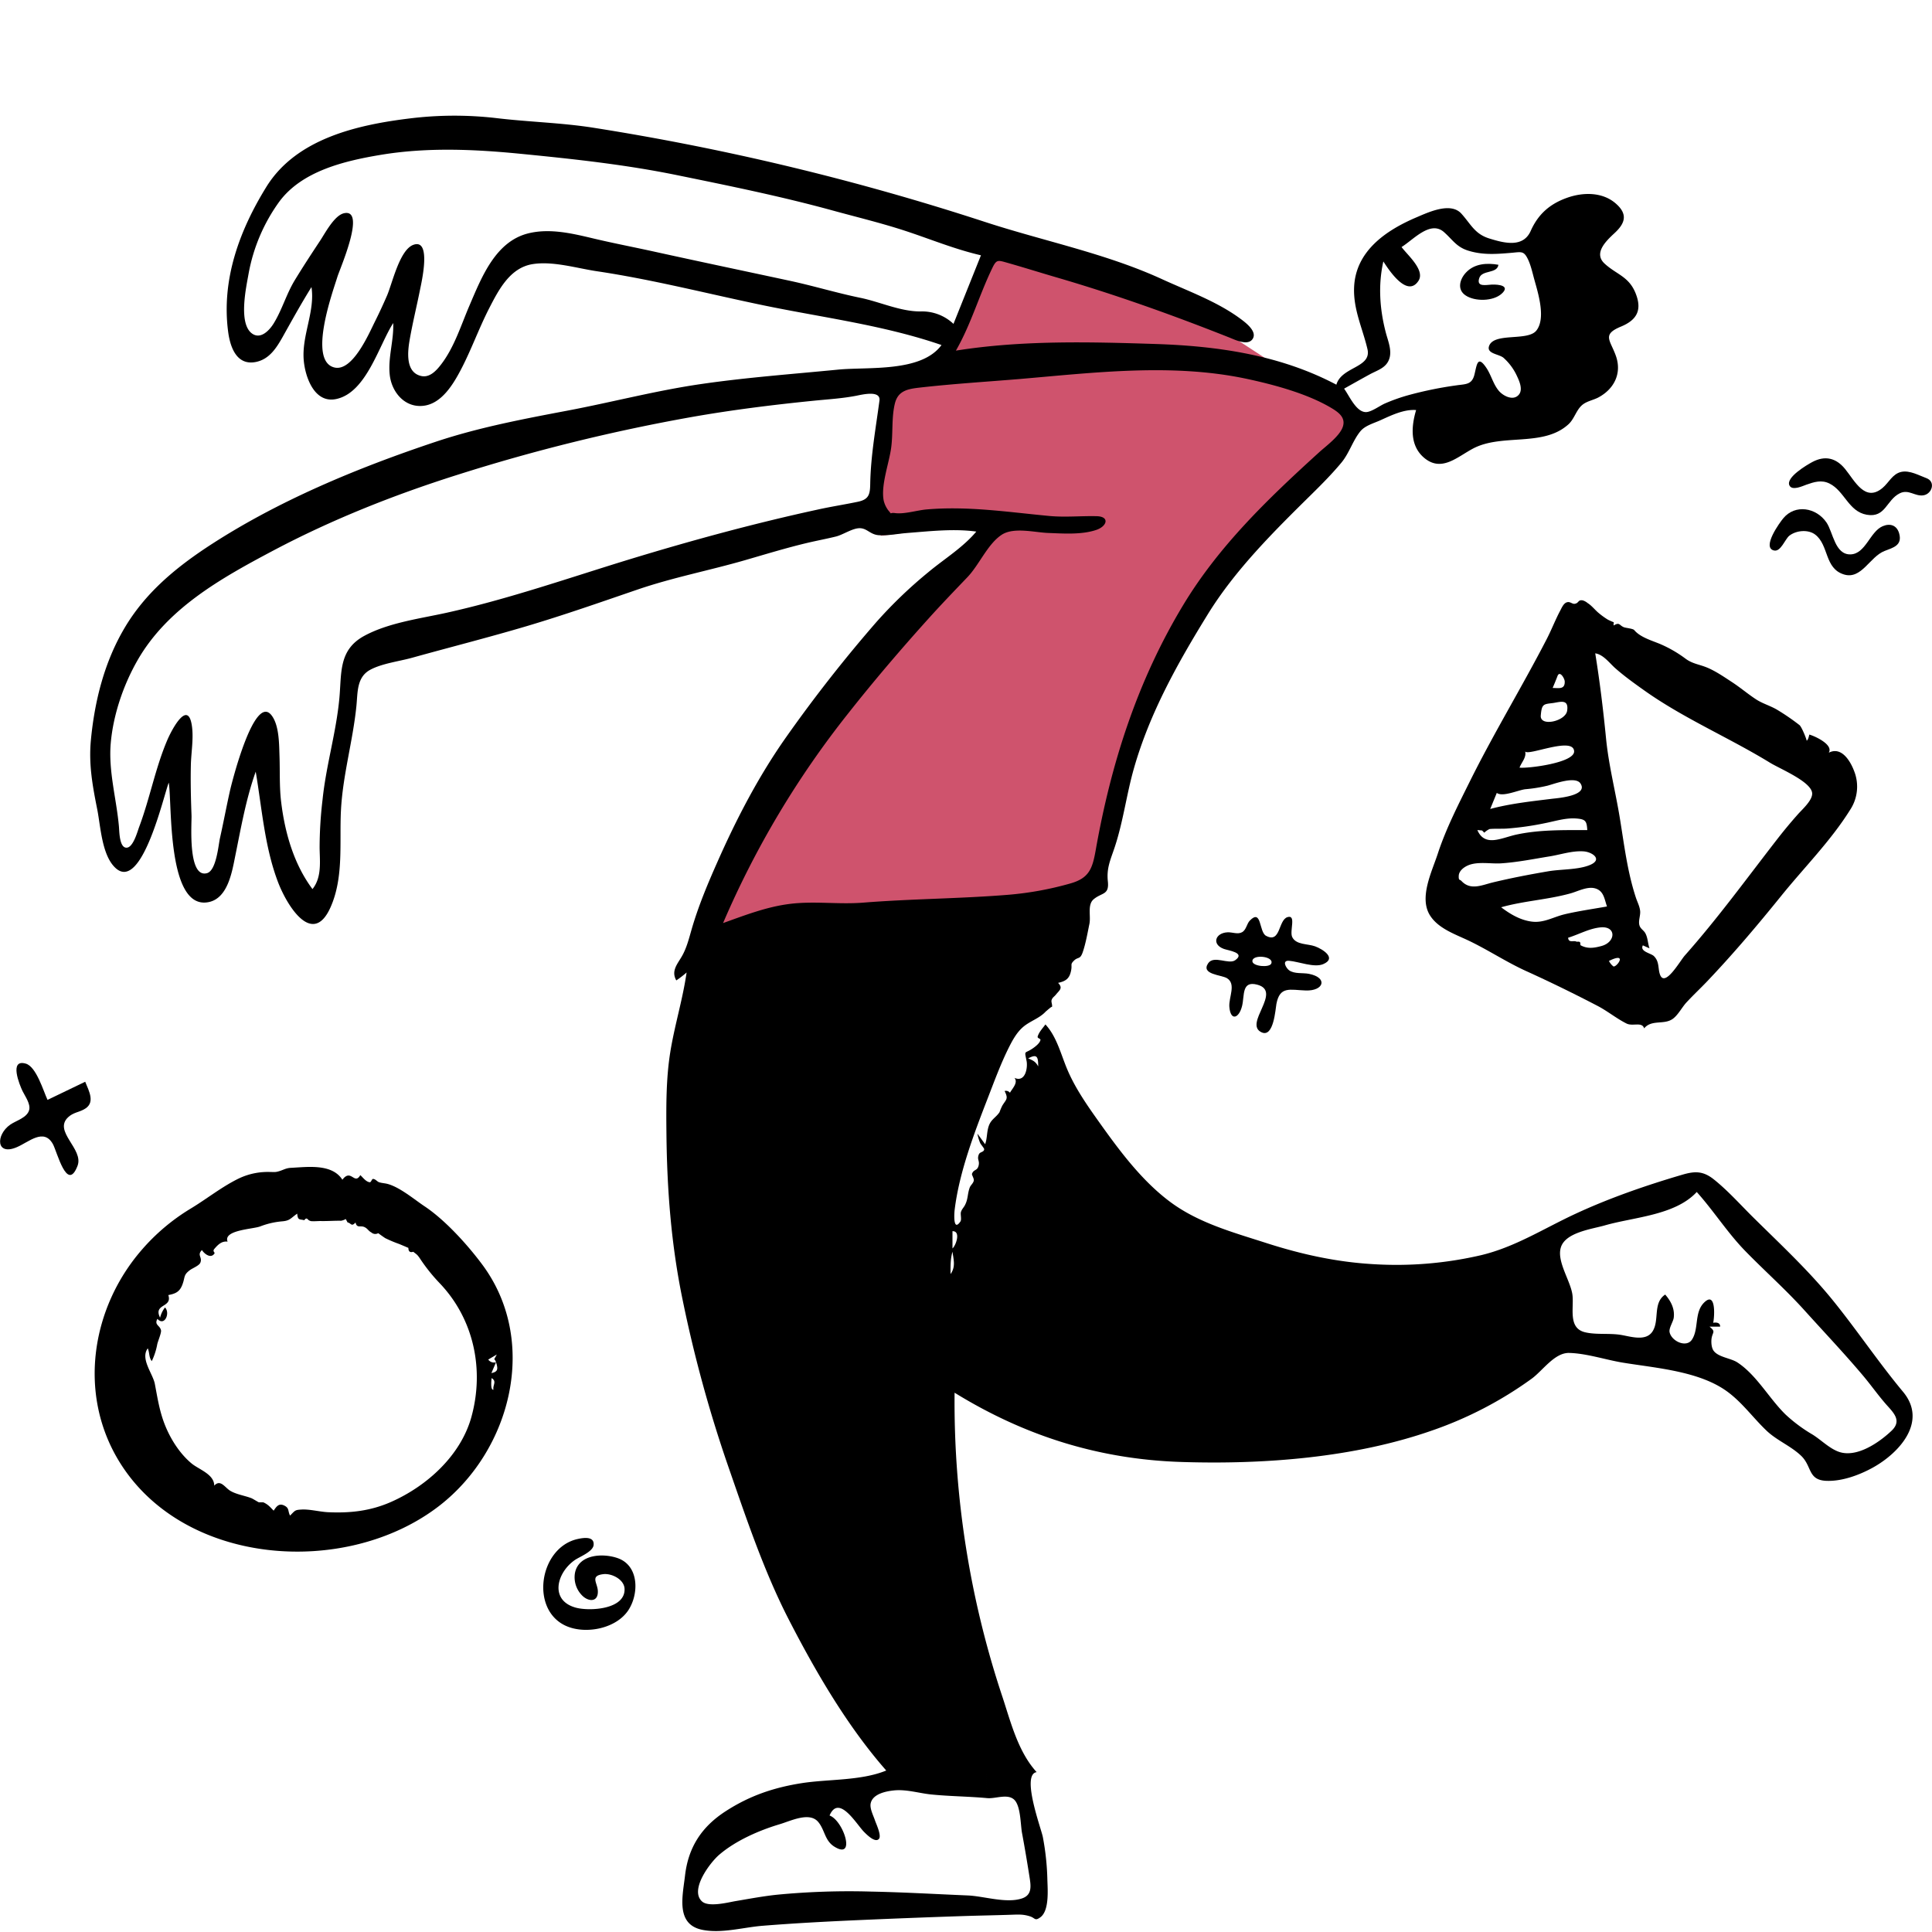
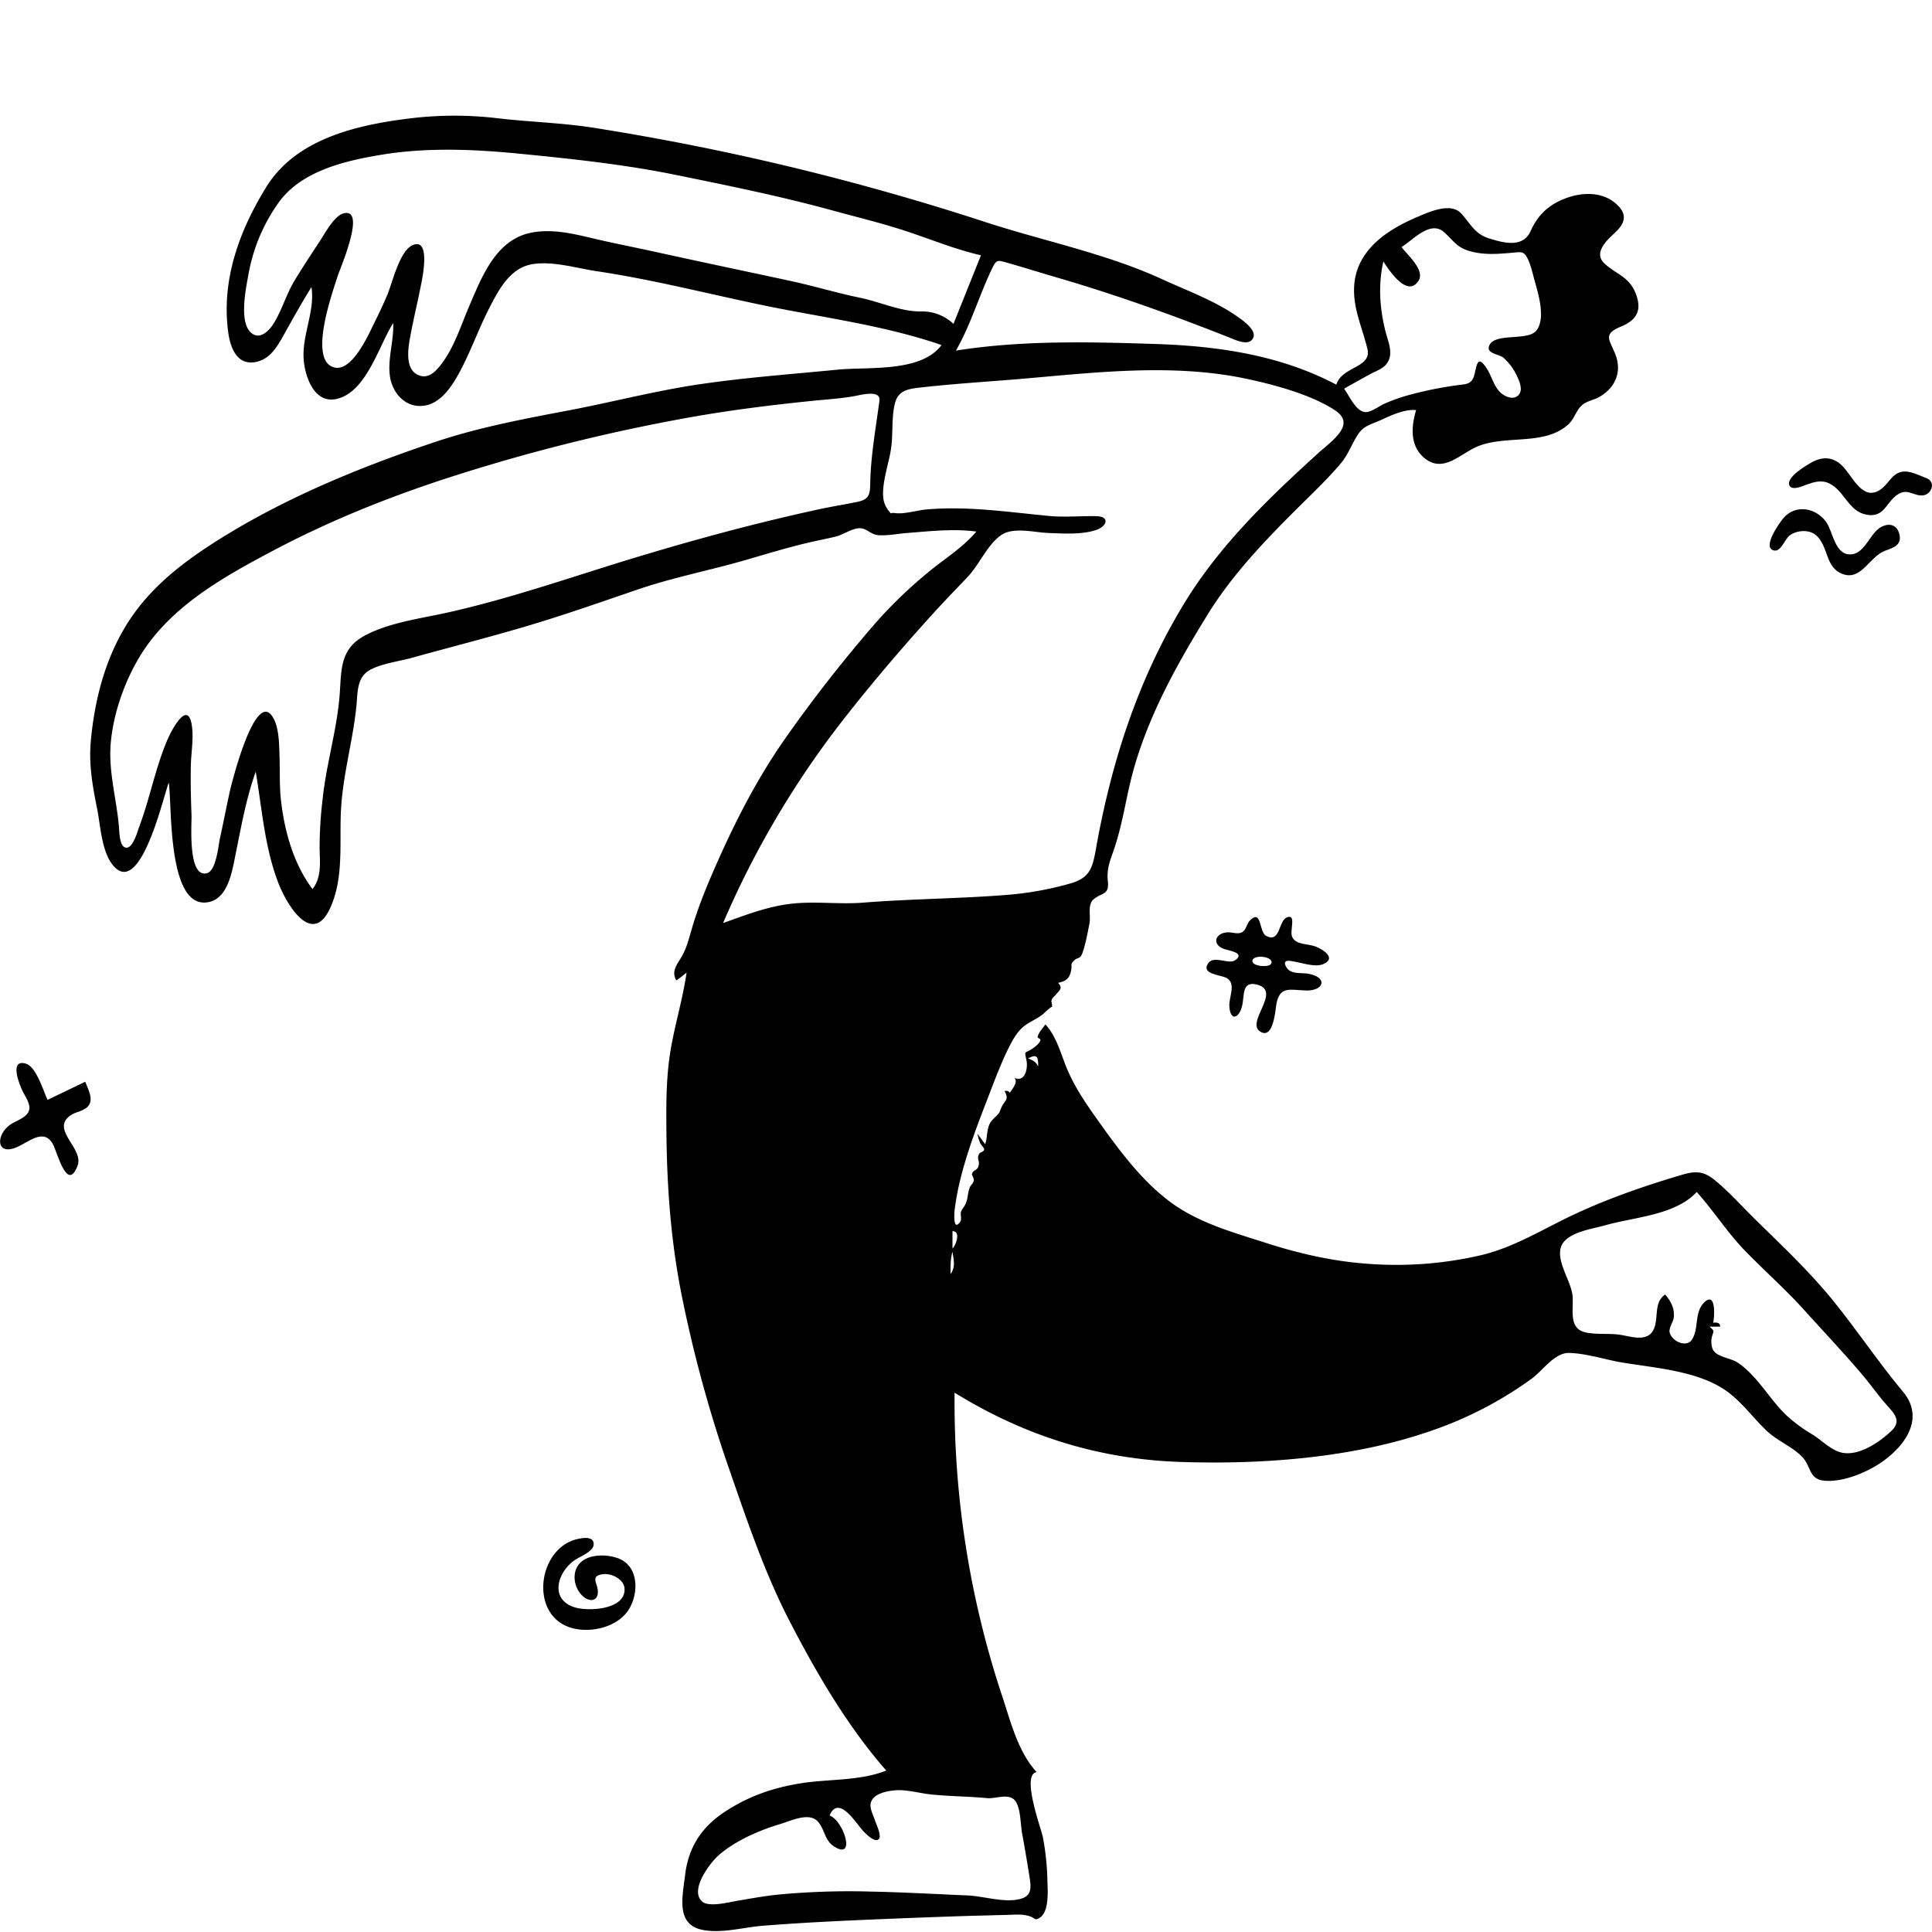
<svg xmlns="http://www.w3.org/2000/svg" id="Capa_1" data-name="Capa 1" viewBox="0 0 1000 1000">
  <title>Mesa de trabajo 2</title>
-   <path d="M518.5,117.9l-13.22,35-8.46,22.41c-1,2.65-1.56,5.37-3.5,7.2-4.56,4.33-12.74,7.09-18.23,10.13l-11,6.13c-1.89,1-6.09,2.37-7.42,4.12-1.46,1.92-.77,5.46-.77,8.12v66.31l56.92-7.12L437,357.68c-6.23,7.18-13.8,14.1-18.44,22.47-9.88,17.8-19.53,35.73-29.3,53.6L362,483.63l81.78-3.48c21.17-.9,42.93.46,63.33-5.55l50.45-14.83c2.24-.66,9.2-1.41,10.79-3.21s1.45-8.05,1.87-10.21c7.94-40.8,18-85.76,41.21-120.88,16.61-25.18,39-47.22,59.55-69.17,8-8.57,16.17-17,23.89-25.87,2-2.26,4.84-4.82,6.15-7.57.85-1.77,2-5.16,1.5-6.73-.22-.68-5.51-3.14-6.26-3.62-5.36-3.44-10.66-6.95-16-10.45-14.94-9.82-29.86-19.67-44.89-29.36-11.71-7.55-23.39-15.57-35.75-22.06-12.8-6.73-26.91-11.47-40.33-16.79S532.11,123.16,518.5,117.9Z" fill="#cf536d" />
  <path d="M985,720.38c-12.84-15.42-24-32.17-36.63-47.71-12.5-15.34-26.95-28.75-41-42.64-6.62-6.56-13-13.75-20.27-19.56-5.45-4.33-9.64-4.4-16.2-2.48-18.62,5.46-37.59,12-55.22,20.17-16.42,7.58-31.37,17.31-49.17,21.54a193.47,193.47,0,0,1-55.69,4.63c-19.1-1.1-37.12-5.07-55.29-10.91-17.2-5.54-35.14-10.37-49.86-21.33-15.42-11.5-27.34-28-38.39-43.58-5.59-7.88-11.14-16.14-14.9-25.07-3.27-7.74-5.41-16.88-11.27-23.19-1.44,2-3.23,3.79-4,6.18-.34,1.09,1.62,1.06,1.42,1.92-.38,1.63-2.54,3.29-3.81,4.18-4.53,3.19-4.55.65-3.37,6.61.7,3.48-.61,11.32-6.28,8.76,2.09,2.49-1.23,5.64-2.31,7.7a2.65,2.65,0,0,0-2.78-.89c2.07,4.13.85,4.24-1.16,7.51a29.32,29.32,0,0,0-1.48,3.47c-2,2.92-4.42,3.66-5.62,7.3-1,3-.73,6.28-1.82,9.26l-4-5.49a22.66,22.66,0,0,0,1.44,4.88c.4.82,2.09,2.72,2.07,3.17-.09,1.66-2.17,1.26-2.76,2.7-1.11,2.69.49,3.09-.11,5.72-.7,3-2.56,1.81-3.45,4.38-.17.49,1.14,2.41.94,3.46-.3,1.49-1.64,2.32-2.12,3.65-1.22,3.36-.77,5.83-2.46,9.06-.65,1.25-1.6,2.08-2.06,3.51-.4,1.25.47,3.91-.31,5-3.76,5.4-3.23-3.91-2.94-6.22,2.39-19.39,10.05-39.41,17.07-57.53,3.49-9,6.88-18.3,11.25-26.92,1.76-3.47,3.79-7.06,6.7-9.71,3.67-3.37,8.89-4.71,12.22-8.47-.52.6,3.61-3.32,3-2,.59-1.15-.44-2.71-.07-3.82.45-1.38,1.32-1.67,2.28-2.88,1.73-2.17,3.78-3.25,1.07-6,4-.89,5.95-2.2,6.76-6.52.59-3.15-.6-2.95,1.47-5s3.13-.47,4.44-4.13c1.57-4.38,2.61-10.34,3.55-14.92.82-4-1.17-9.89,2.2-12.72,4.28-3.58,8.1-2.06,7.34-9.26-.75-7,1.43-11.27,3.62-17.91,4.37-13.26,6.06-27.25,9.9-40.66,8.18-28.63,22.64-54.44,38.19-79.64,14.36-23.28,34.44-43.12,53.83-62.23,5.31-5.23,10.56-10.54,15.33-16.27,4.11-4.94,6-11.67,9.93-16.36,2.4-2.85,6.87-4.06,10.21-5.57,5.59-2.52,12.24-5.81,18.54-5.3-2.5,8.44-3.32,18.31,4.07,24.64,9,7.68,17.1-.3,25.32-4.68,15-8,36.41-.65,49.47-12.61,3.11-2.85,4-7.41,7.22-10.07,2.37-1.95,5.75-2.44,8.42-3.9,8.12-4.42,12.06-12.51,8.9-21.44-2.89-8.17-7.38-11,2.61-15.14,8.11-3.36,11.2-8.42,7.53-17.43-3.51-8.59-9.92-9.58-16-15.2-5.87-5.45.88-11.78,5.28-15.87,5.68-5.27,6.76-10,.18-15.51-6.89-5.74-16.73-5.54-24.77-2.7-9.09,3.21-15.07,8.55-18.92,17.19-3.92,8.8-13.62,6.35-21.48,3.89-7.52-2.34-9.48-7.4-14.41-12.85-5.5-6.06-16.68-.88-23.16,1.89C717.35,119.22,701.5,130,700.87,149c-.38,11.37,4.42,21,6.92,31.69,2.29,9.75-13.38,9-16.09,18.42-29-15.32-61.19-20-93.55-21.06-34.39-1.11-69.27-2-103.37,3.43,7.91-13.79,12.09-28.91,19-43.08,2-4.08,2.84-3.73,7.21-2.5,8.4,2.37,16.74,5,25.13,7.46,30.64,8.9,60.67,19.63,90.29,31.38,2.88,1.15,9.31,4.32,11.83.87,2.92-4-3.82-8.88-6.55-10.88C629.75,156,615,150.69,601.6,144.56c-29.2-13.42-61.54-19.79-92-29.76A1308.32,1308.32,0,0,0,307.37,66.15c-16.68-2.64-33.55-3-50.3-5a188.69,188.69,0,0,0-44.56.1c-27.41,3.31-59.19,10.44-74.67,35.53-14,22.65-23.31,48.13-19.74,75,1.07,8.07,4.49,17.63,14.45,15.55,6.91-1.44,10.58-7.31,13.79-13,4.84-8.66,9.63-17.31,14.88-25.74,1.95,12.63-5.13,25.05-4,37.92.75,8.73,5.58,22.52,16.91,20,15.54-3.39,21.93-27.66,29.4-39.3.38,9-2.77,17.81-1.8,26.8s7.88,17.26,17.63,16c9.19-1.15,15.16-11,19.06-18.41,5.44-10.31,9.34-21.37,14.64-31.76,5-9.73,10.87-21.32,22.74-23.15,10.59-1.63,22.73,2.15,33.2,3.71,29,4.32,57.47,11.69,86.18,17.64,30.79,6.38,62.3,10.26,92.14,20.55-10.49,14.28-37.95,11.2-53.57,12.73-23.62,2.31-47.54,4.06-71,7.48-23.19,3.37-45.9,9.36-68.91,13.72s-45.74,8.66-67.89,16c-41.13,13.7-82.94,31-119.17,54.95C89.88,294.71,74.9,307.42,64.49,325S49,362.63,47.05,383c-1.2,12.66.83,23.61,3.28,35.93,1.78,8.92,2.36,23.85,9.51,30.38,13.65,12.46,25-38.1,27.5-44.2,1.81,10-1.16,66.38,20.74,61.8,9.78-2.05,12-15.46,13.62-23.54,3-14.73,5.6-29.76,10.66-43.95,3.24,19.12,4.6,39,11.59,57.29,4.65,12.12,17.9,33.64,27.14,12.88,6.93-15.57,4.55-33.43,5.38-50,.92-18.32,6.18-36,8-54.12.72-7,.07-14.94,7.13-18.77,6.06-3.29,14.92-4.37,21.54-6.2,19.6-5.45,39.33-10.45,58.84-16.22s38.76-12.53,58-19.12c18.42-6.3,37.23-9.88,55.86-15.27,10.6-3.07,21.07-6.28,31.82-8.84,5-1.19,10.06-2.12,15.05-3.35,3.7-.92,8.57-4.37,12.37-4.3s5.39,3.37,9.88,3.63c4.83.28,9.74-.78,14.54-1.15,11.71-.9,24.15-2.35,35.83-.73-7,8.33-16.5,14.08-24.81,21a234.13,234.13,0,0,0-27,25.93A743.81,743.81,0,0,0,407,381.41c-14.26,20.2-25.75,42.3-35.73,64.88-5,11.25-9.81,22.75-13.24,34.58-1.41,4.86-2.57,9.73-5.12,14.15-2.33,4.05-5.63,7.55-2.86,12.44a50.3,50.3,0,0,0,5.33-4.1c-2,14-6.28,27.55-8.49,41.52-2.17,13.75-2.08,27.9-1.94,41.79.29,29.09,2.46,57.53,8.36,86.06a681.49,681.49,0,0,0,23.3,85.33c9.31,26.8,18.65,54.91,31.64,80.17,13.88,27,30.38,55.35,50.47,78.19-13.12,5.38-29.82,4.37-43.71,6.53-14.52,2.27-27.08,6.54-39.46,14.57s-19.32,18.6-21,33.43c-1.24,10.55-4.89,25.16,9,27.93,9.95,2,21.08-1.28,31.06-2.09,17.45-1.41,34.93-2.3,52.42-3.06s34.9-1.43,52.35-2c8.21-.26,16.42-.39,24.63-.68,3.67-.13,5.9-.19,9.2.88,2.61.84,2.42,2.58,5.32.42,4.68-3.48,3.72-14.46,3.59-19.28a133.5,133.5,0,0,0-2.36-22.3c-.86-4.34-11.33-32.34-3.19-33.52-9.46-10.39-13.23-25.23-17.48-38.25a483.24,483.24,0,0,1-25-158.14c36.31,22.38,74.74,34.51,117.51,35.86,42.52,1.35,89.24-2.15,129.62-16.29a197.78,197.78,0,0,0,51.48-26.75c5.75-4.15,11.9-13.56,19.45-13.4,9,.19,19.08,3.6,28,5.05,17.09,2.79,39.4,4.36,53.87,14.94,7.86,5.74,13.5,13.78,20.51,20.4,5.34,5,12.4,7.77,17.69,12.8,5.72,5.43,3.45,12.53,12.93,13,8.1.37,17-2.89,24-6.71C983.07,752.13,997.91,735.84,985,720.38ZM708.91,193.81c4.16-2.28,8.76-3.35,10.27-8.38,1.34-4.44-.95-9.47-2-13.73-3.07-11.94-3.88-24.31-1.16-36.38,2.59,4,12.29,19.18,18.2,10,3.56-5.56-6-13.55-8.77-17.46,6.11-3.77,14.84-13.89,21.88-7.79,4.55,4,6.48,7.75,12.61,9.66,7.45,2.33,14.46,1.8,22.06,1.16,5.32-.45,6.6-1.16,8.68,2.93,1.63,3.23,2.48,7.21,3.43,10.67,1.88,6.82,6.23,20.26,1.08,26.65-4.52,5.6-22,.8-24.46,8-1.33,3.94,5,4.08,7.42,6a28.47,28.47,0,0,1,7.11,9.68c1.2,2.54,3,6.73,1,9.33-2.83,3.59-8.09.86-10.37-1.74-3-3.47-4-8.21-6.55-12-4.65-6.93-4.93-1.42-6.19,3.55-1.32,5.17-4.42,4.81-9.19,5.48A195.73,195.73,0,0,0,729,204.53a92.6,92.6,0,0,0-12.17,4.31c-2.56,1.1-7,4.43-9.77,4.46-5.14.06-8.7-8.54-11.36-12.13C700.09,198.71,704.48,196.23,708.91,193.81ZM476.49,161.2c-10.44.08-21.11-5-31.28-7.07-12.11-2.5-23.94-6.1-36-8.71-23.68-5.09-47.36-10.06-71-15.27-10.27-2.26-20.59-4.23-30.82-6.66-10.94-2.6-22.76-5.49-34-2.69-17,4.24-24.15,22.81-30.38,37.31-4.4,10.23-7.85,21.64-14.72,30.55-2.44,3.18-5.92,7-10.35,5.94-8.24-1.91-6.93-12.81-5.88-18.83,1.52-8.74,3.67-17.38,5.4-26.09.69-3.51,6.07-26.5-3.54-22.94-7.12,2.64-10.89,20-13.59,26.24-2,4.62-4.13,9.2-6.38,13.7-3,6-11.57,26.07-21.06,23.48-13.57-3.7-.55-39.39,1.76-46.91,1.27-4.13,15.07-35.44,3.42-32.88-5,1.09-9.79,10.31-12.32,14.13-4.48,6.77-8.95,13.59-13.17,20.53-4.34,7.13-6.56,15.26-10.87,22.29-2.26,3.7-6.89,8.63-11.4,5.21-7-5.34-2.87-23.91-1.63-30.93a91.2,91.2,0,0,1,15.8-37.11c11.74-16,33.9-21.22,52.53-24.33,24-4,48.43-2.92,72.58-.54,27.16,2.67,53.9,5.54,80.67,11,27,5.52,54,11,80.54,18.28,12.52,3.44,25.21,6.49,37.55,10.52,13.11,4.29,25.91,9.63,39.39,12.72l-14.22,35.5A23.64,23.64,0,0,0,476.49,161.2ZM455.2,207.41c-1.91,14.28-4.51,28.53-4.77,42.93-.09,5.43-.61,8.16-6.39,9.37-6.82,1.43-13.74,2.49-20.59,4-33,7.16-65.46,16-97.79,25.86-31.41,9.62-62.31,20.45-94.44,27.58-13.82,3.06-30,5.13-42.57,11.92-13.54,7.3-11.76,19.28-13,32.44-1.63,17.58-6.84,34.6-8.67,52.17a211.69,211.69,0,0,0-1.55,25.29c.12,7.2,1.15,15.16-3.69,21.22-9.71-13-14.32-29.31-16.23-45.23-.93-7.73-.57-15.53-.83-23.3-.22-6.26-.08-16.21-4.15-21.44-8.86-11.35-20.38,34.16-21.48,39-1.84,8.18-3.36,16.43-5.2,24.61-.81,3.62-1.86,16.8-6.72,18.12-10.06,2.72-7.85-25.57-8-29.88-.32-8.69-.54-17.4-.34-26.1.15-6.28,1.37-13.1.65-19.38-1.78-15.43-10.45.82-12.89,6.57-6.17,14.5-8.95,30-14.48,44.75-.92,2.45-3.08,10.7-6.5,10.85-3.81.17-3.78-8.35-4-10.84-1.26-14.43-5.53-28.75-4.24-43.33s6.46-29.85,13.76-42.66c15.44-27.07,43.32-42.61,70-56.77,30.56-16.2,62.82-29,95.77-39.42a948.36,948.36,0,0,1,121.26-29.91c20.83-3.67,42-6.3,63-8.41,7.39-.74,14.79-1.17,22.09-2.58C446,204.3,456,201.77,455.2,207.41Zm-8.48,259.8c-12.65,1-25.39-.93-38,.66-11.95,1.5-23.2,5.88-34.46,9.91A475.29,475.29,0,0,1,439,369.29c13.15-16.68,27.29-33.24,41.5-49,6.61-7.35,13.44-14.44,20.27-21.58,6.09-6.37,10.45-17.18,17.75-21.94,6.24-4.06,17.14-1.16,24.05-.91,7.81.29,17.32,1,24.93-1.6,5.52-1.89,7-6.91.13-7.08-8.15-.2-16.16.65-24.42-.11-21.4-2-42-5.23-63.58-3.39-4.94.42-11.45,2.53-16.3,1.9-3.48-.46-1.19,1.29-3.61-1.5a13.76,13.76,0,0,1-2.32-5c-1.55-8,2.84-19.4,3.88-27.44,1-7.44.12-15.61,1.93-22.86,1.65-6.59,6.7-7.47,12.9-8.17,17-1.93,34.32-3,51.37-4.41,38.93-3.32,79.1-8.32,117.76-.13,14,3,31,7.54,43.46,14.86,3.9,2.29,7.84,5,6.42,9.73-1.47,4.93-8.69,10.13-12.26,13.38-26.41,24-51.92,48.43-70.47,79.19-23.66,39.23-37.24,81.6-45.21,126.56-1.71,9.67-3.3,14.73-13.25,17.51a167.63,167.63,0,0,1-32.07,5.84C496.86,465.17,471.75,465.21,446.72,467.21Zm61.59,414,2.78,49.5c4.09.39,10.39-2.43,13.83.78s3.25,12.89,4.09,17.35c1.38,7.36,2.61,14.74,3.78,22.14.76,4.85,1.71,9.77-3.78,11.63-8.1,2.74-19.68-1.17-28.13-1.53-16.68-.7-33.36-1.67-50.05-2a390.92,390.92,0,0,0-48.52,1.61c-7.28.76-14.4,2.11-21.6,3.32-3.8.64-14,3.33-17.4.12-6.45-6,4.28-20.09,8.89-24.06,8.56-7.37,20.74-12.69,31.48-15.89,5.73-1.71,15.3-6.52,19.82-1.15,3.47,4.13,3.33,9.63,8.3,12.75,11.51,7.24,4.78-13.52-2.42-16.07,4.83-11.31,14,4.65,17.86,8.49,1.36,1.36,5.78,5.86,7.7,3.6,1.44-1.69-1.43-7.76-2-9.41-.81-2.51-2.86-6.32-2.27-9,1.06-4.92,8-6.27,12.1-6.68,6.41-.63,12.7,1.4,19,2.08C491.57,929.79,501.36,929.81,511.09,930.72ZM492,659.45c0-4-.11-7.71,1-11.55C493.58,652.09,494.72,655.71,492,659.45ZM493,646.17v-8.91C497.49,637.14,494.75,644.77,493,646.17Zm39.17-98.34c4.62-2.46,5.21-.92,5.2,4.14C536.07,549.54,534.76,548.89,532.2,547.83ZM979,740.62c-6.51,6.14-18.38,14.38-27.76,10.63-4.71-1.88-8.73-6-13-8.68a79.11,79.11,0,0,1-14.05-10.43c-8.53-8.33-15-20.5-25-27-3.39-2.19-10-2.66-12.34-6.16-1-1.57-1.15-4-1-5.76.42-3.91,2.53-3.68-1-6.55h5.48c.1-2.11-2-2.29-3.58-2,.73-3.35,1.47-16.47-4.64-10.53-5.3,5.16-2.65,13.71-6.4,19.3-2.88,4.27-10.5.81-11.53-3.89-.46-2.12,1.87-5.41,2.14-7.49.61-4.59-1.44-8.57-4.42-12-6.54,4.35-2.83,13.37-6.56,19.09-3.37,5.18-10.88,2.76-16,1.85-6.15-1.09-13.11,0-19-1.44-8.89-2.19-5.57-12.63-6.45-19.37-.94-7.21-8.23-17.23-6-24.51,2.35-7.82,16.11-9.51,22.69-11.4,15-4.34,36.47-5.17,47.65-17.31,8.89,9.91,16,21.26,25.36,30.8C913.58,658,924.33,667.52,934,678.24c10.06,11.16,20.45,22.11,30.14,33.59,4.23,5,8,10.41,12.32,15.3C980.35,731.47,984.46,735.47,979,740.62Z" />
-   <path d="M845.87,326.13c-.64-.78-4.23-1.07-5.26-1.45-2.51-.92-2.16-2.88-5.38-.94-.16-.17.15-1.62,0-1.69a26.26,26.26,0,0,1-3.07-1.36,40.37,40.37,0,0,1-5-3.66c-1.73-1.51-3.46-3.7-5.43-4.9a7,7,0,0,0-2.52-1.38c-2.6-.4-1.85,1.41-4.13,1.77-1.4.22-2.42-1.41-4.25-.71-1.59.61-2.51,2.83-3.21,4.15-2.57,4.81-4.55,10-7.06,14.86-12.85,24.86-27.45,48.78-39.89,73.88-6,12.09-12.24,24.26-16.46,37.11-3,9.27-9.91,22.81-4,32.07,4.29,6.73,12.9,9.64,19.76,12.89,10.33,4.9,19.85,11.3,30.29,16,12.45,5.66,24.54,11.58,36.68,17.9,5.17,2.7,9.84,6.58,15,9.13,3.16,1.56,8-1.1,9.06,2.48,3.95-4.79,10.35-1.6,14.93-5,2.69-2,4.66-5.89,6.9-8.34,3.37-3.66,7-7.06,10.46-10.66,13.63-14.29,26.22-29.18,38.63-44.53,11.84-14.67,25.69-28.52,35.7-44.57a21.77,21.77,0,0,0,2.07-20.09c-1.92-5.13-6.53-12.89-13.12-9.49,2.5-4.15-7.14-8.58-10.07-9.39,0,0-.62,3.18-1.43,3.1.29,0-2.45-7.06-3.66-8a115.87,115.87,0,0,0-11.82-8.09c-3.58-2.05-7.36-3.06-10.82-5.34-4.2-2.77-8.06-6.06-12.27-8.81s-8.61-5.79-13.11-7.62c-3.91-1.58-7.41-1.89-10.92-4.49a64.17,64.17,0,0,0-13.14-7.6C855,331.55,849,329.87,845.87,326.13ZM806.13,350c1.14-3.18,3.71,1.1,3.77,2.71.14,4.31-3.12,3.38-6.26,3.38Q804.95,353.07,806.13,350Zm-8.63,20.37c.51-5.92,1.31-5.88,6-6.44,3.63-.43,8.6-2.55,7.66,3.9C810.41,373.35,797,376.34,797.5,370.36Zm-8.11,18.46c.78,2.93,24.93-7.89,25.37,0,.33,6-23.89,9-28.25,8.5C787.53,394.53,790.24,392,789.39,388.82Zm-14.65,21.57c3,2.3,11.24-1.52,14.86-1.91A76.94,76.94,0,0,0,801,406.66c3.37-.87,14.53-5.2,17.11-1.06,4,6.35-12.09,7.52-14.63,7.83-10.68,1.32-21.76,2.49-32.15,5.29Zm-7.6,19.46,1.11,1.14A10.86,10.86,0,0,1,771,429.1c2.89-.26,5.81-.06,8.71-.22a149.88,149.88,0,0,0,20-2.82c5.34-1.05,10.79-2.85,16.29-2.4,4.77.39,5.27,1.37,5.58,6-12.16,0-24.69-.26-36.64,2.31-7.78,1.68-16.36,6.67-20.26-2.33Zm5.58,26.88c-5.71,1.36-11.55,4.35-16.33-.8-.77-.83-1.44,0-1.35-2.57s2.54-4.43,4.65-5.38c5-2.24,11.9-.79,17.17-1.12,8.39-.53,16.93-2.27,25.24-3.61,5.75-.93,11.69-3,17.56-2.59,4.54.32,10,4.18,3.4,7-6,2.57-15,2.18-21.57,3.29C791.85,452.6,782.24,454.45,772.72,456.73Zm37.19,16.48c-5.95,1.39-10.85,4.64-17.17,3.79-5.92-.79-11.08-3.87-15.75-7.41,11.7-3.31,24-3.91,35.66-7.12,3.81-1,8.81-3.79,12.91-2.68,4.56,1.23,4.85,5.5,6.21,9.39C824.48,470.49,817.13,471.52,809.91,473.21ZM829,489.63c-4.36,1.21-7.49,1.45-10.85-.34-.32-.17.05-1.48-.53-1.75s-1.27,0-1.7-.17c-1.46-.74-4,.89-4.27-2,5.56-1.7,11-4.84,16.9-5.37C836.71,479.31,836.34,487.61,829,489.63Zm6.08,10.57a8.13,8.13,0,0,1-2.29-2.82C842.79,492.43,836.76,500.88,835.08,500.2Zm16-142.83c20.4,14.49,43.79,24.38,65.1,37.43,5.34,3.27,22,10.05,21.8,16.11-.09,3.54-5.09,8-7.27,10.43-3.75,4.21-7.28,8.46-10.74,12.91-15.82,20.37-30.73,40.93-47.88,60.28-2.58,2.91-10.36,16.81-12.88,9.9-1.14-3.12-.2-6.64-3.16-9.56-1.53-1.5-7.43-2.33-5.71-5.55l3.44,1.54c-.9-2.57-.83-5.39-2.16-7.83-.83-1.51-2.45-2.23-3-3.93-.77-2.36.54-5.09.32-7.52s-1.47-4.7-2.22-7c-4.44-13.54-6-27.18-8.3-41.14-2.25-13.81-5.75-27.19-7.13-41.16-1.45-14.75-3.23-29.48-5.6-44.11,4.24.59,7.49,5.2,10.49,7.8C840.87,350.09,846,353.76,851.07,357.37Z" />
-   <path d="M249.49,654.37c-8.07-10.81-19.49-23.18-29.75-30-5.21-3.46-12.51-9.67-18.87-11.5-1.51-.44-3.07-.46-4.56-.92-1.14-.35-1.76-1.53-3.07-1.74-.91-.15-1,1.9-2,1.71-2-.39-3.32-2.41-4.75-3.67-3.08,5.31-4.75-3.61-9.27,2.38-5.38-8.43-18-6.59-26.61-6.16-2.55.12-3.74,1-6,1.7-2.1.63-2.31.47-4.61.45A35,35,0,0,0,124,609.79c-8.88,4.22-17,10.79-25.46,15.87a105.62,105.62,0,0,0-25.13,21.22c-26.06,30-33,73.87-12.25,108.69,33,55.31,118.16,61.22,166.4,23.69C264.79,750.27,279,693.84,249.49,654.37Zm-5.48,79c-5.52,20-23,35.79-41.54,44-10.63,4.7-21.09,5.87-32.57,5.35-4.43-.2-9.64-1.64-13.9-1.38-3.28.21-3.14.35-5.86,3.13-1.2-2.21-.33-3.77-2.74-5.06-3-1.61-4.26.27-5.75,2.5-2-2-2.75-3.09-5.29-4.29.08,0-2.42-.06-2.32,0-.45-.14-3.17-1.89-4-2.2-3.5-1.32-7.55-1.86-10.78-3.74-2.82-1.64-5.14-6.26-8.37-2.71,0-5.93-8-8.38-11.73-11.49-5.85-4.85-10.49-12-13.41-19-3.11-7.41-4.14-14.51-5.6-22.15-1-5.33-7.67-13-3.67-18.42,1,2.25.5,4.57,2.08,6.61a34.52,34.52,0,0,0,2.85-8.81c.32-1.47,2.15-5.78,1.94-7.06-.42-2.63-3.67-2.77-1.87-6,3.73,4.06,6.75-3.07,3.93-5.91a13.76,13.76,0,0,0-2.55,5.29c-3.67-7.4,6.49-5,4.26-11.7,3.71-.72,5.84-1.65,7.25-5.31,1.57-4.08.41-5,4-7.66,1.23-.92,4.69-2.25,5.32-3.77,1.23-3-1.89-3.82.84-6.57.92,1.61,4.51,4.82,6.48,1.77.4-.61-1.26-1,0-2.44,1.78-2.07,3.77-4.1,6.79-3.67-2.39-6,12.87-6.44,16.78-7.85a41.07,41.07,0,0,1,11.39-2.66c4.15-.33,4.35-1.55,7.87-4,.29,3.57,1.15,2.78,3.69,3.41.61-1,1.24-1.16,1.88-.35a3.1,3.1,0,0,0,2.34.86c1.39.07,3-.11,4.44-.08,3.43.07,7-.22,10.33-.15a6.75,6.75,0,0,0,2.44-.91l.95,1.8c1.79.22,1.92,2.46,4.12,0,.65,3.1,2.51,1.48,4.48,2.33,1.8.77,2.08,2,3.74,2.86a3,3,0,0,0,3.51.35c1.19.88,2.39,1.73,3.62,2.56a67.6,67.6,0,0,0,7.29,3.06c1.58.66,3.15,1.33,4.71,2,0,1.88.89,2.54,2.53,2,1.48,1.24,1.9,1.19,3.33,3.3A91.26,91.26,0,0,0,227.4,664C245.28,682.6,250.77,708.87,244,733.4Zm8.72-29.68,4.41-2.6c-2,3.79-1.24,1.42-.4,4A3.64,3.64,0,0,1,252.73,703.72Zm2.69,15.62c-1.73.31-1-5.1-1-6C257.36,715,254.89,717,255.42,719.34Zm-1.06-8.64,2.39-5.61C257.73,708.35,258,710,254.36,710.7Z" />
  <path d="M667.23,497.3c4.91.4,13,3.73,17.68,1.72,7.22-3.08-.36-7.79-4.23-9.2s-9.79-.67-11.82-4.78c-1.52-3.1,2.24-11.74-2.43-10.35-4.89,1.46-3.47,13.83-11.16,9.66-3.66-2-2.17-14.12-8.31-7.92-1.68,1.69-1.82,4.8-4.05,6.07s-5.12-.06-7.52.06c-6.35.29-8.37,6.23-1.94,8.59,2.38.87,11.36,1.94,5.92,5.83-3.42,2.45-11-2.7-14,1.57-4,5.86,6.78,6,9.69,7.75,4.93,3,.86,9.9,1.25,14.84.61,7.54,5,6,6.58-.42,1.35-5.42-.32-13.22,7.84-11.06,13.31,3.5-7.39,20.39,2.35,24.71,6.21,2.75,7.09-12.14,7.58-14.7,1.78-9.47,7.1-7.26,15.15-7,9.41.34,11.68-6.62,1.72-8.61-3.18-.64-7.55.16-10.32-1.86C665.61,501,663.37,497,667.23,497.3ZM658,498.74c-.92,2.22-9.57,1.47-9.76-1.14C648,493.71,659.65,494.9,658,498.74Z" />
  <path d="M319.82,806.53c-7.61-2.73-20.35-2.14-22.23,7.69a13.36,13.36,0,0,0,3.59,11.47c3.29,3.46,8.54,3.78,8.26-2.25-.19-4.18-4.17-7.81,2.83-8.66,4.35-.52,10.78,2.73,11,7.54.49,10.84-18.27,11.69-25.18,9.81-13.72-3.72-10-18.08-.57-24.64,2.43-1.7,9.42-4.31,9.74-7.83.42-4.66-5.35-3.71-8.18-3.09-20.8,4.52-25.33,39.36-3.6,45.93,9.87,3,23.76-.1,29.71-9C330.77,825.08,330.84,810.47,319.82,806.53Z" />
  <path d="M44.1,559.91,24.6,569.3c-2.15-4.6-5.78-17.16-11.23-18.76-8.83-2.6-3.21,11.09-1.69,14.22,1.26,2.57,4.16,6.56,3.45,9.62-.94,4.13-6.77,5.6-9.82,7.73-7.54,5.27-7.48,16.35,3.44,11.65,6.19-2.65,13.85-10,18.59-1.66,2.19,3.86,7.37,25.43,12.79,11.33,3.35-8.74-12.78-17.81-4.83-25.19,2.56-2.38,5.56-2.58,8.11-4C49.59,571,46.11,564.9,44.1,559.91Z" />
  <path d="M997.11,247.49c-3.87-1.42-8.67-4.19-13-3.24-4.58,1-6.42,5.58-9.75,8.34-9,7.5-14.32-3.67-19.3-9.8-4.69-5.78-10.42-7.18-17.05-3.63-2.64,1.42-13.76,7.91-11.82,12.06,1.39,3,6.89.31,8.76-.34,4.07-1.42,7.85-2.66,12-.6,7.81,3.88,9.83,14.49,19.28,16.15,9.76,1.71,10.08-7.59,17.05-11.08,4.67-2.35,7.93,1.8,12.43,1C1000.05,255.54,1002,249.29,997.11,247.49Z" />
  <path d="M918.27,284.94c3.46.75,5.71-5.95,7.87-7.65,3.59-2.81,9.81-3.38,13.46-.55,7.13,5.54,4.67,17.48,14.83,20.6,9.07,2.78,13.35-9.17,21-12.15,4.44-1.73,9.31-2.86,7.58-9.07-1.2-4.29-4.72-5.4-8.56-3.75-6.59,2.83-8.82,14.37-16.63,14.58-8.09.21-9-11.44-12.43-16.51-5.29-7.74-16.17-9.61-22.34-2.21C921.17,270.46,911.7,283.52,918.27,284.94Z" />
-   <path d="M758.52,152.86c4.81,3.29,14.38,3.18,18.81-.9s-1.51-4.79-5.18-4.66c-2.82.1-8.1,1.5-6.49-3.37,1.42-4.33,9.27-2.13,9.92-6.88-5.9-1.05-12.4-.67-16.77,4C755.65,144.37,754,149.79,758.52,152.86Z" />
</svg>